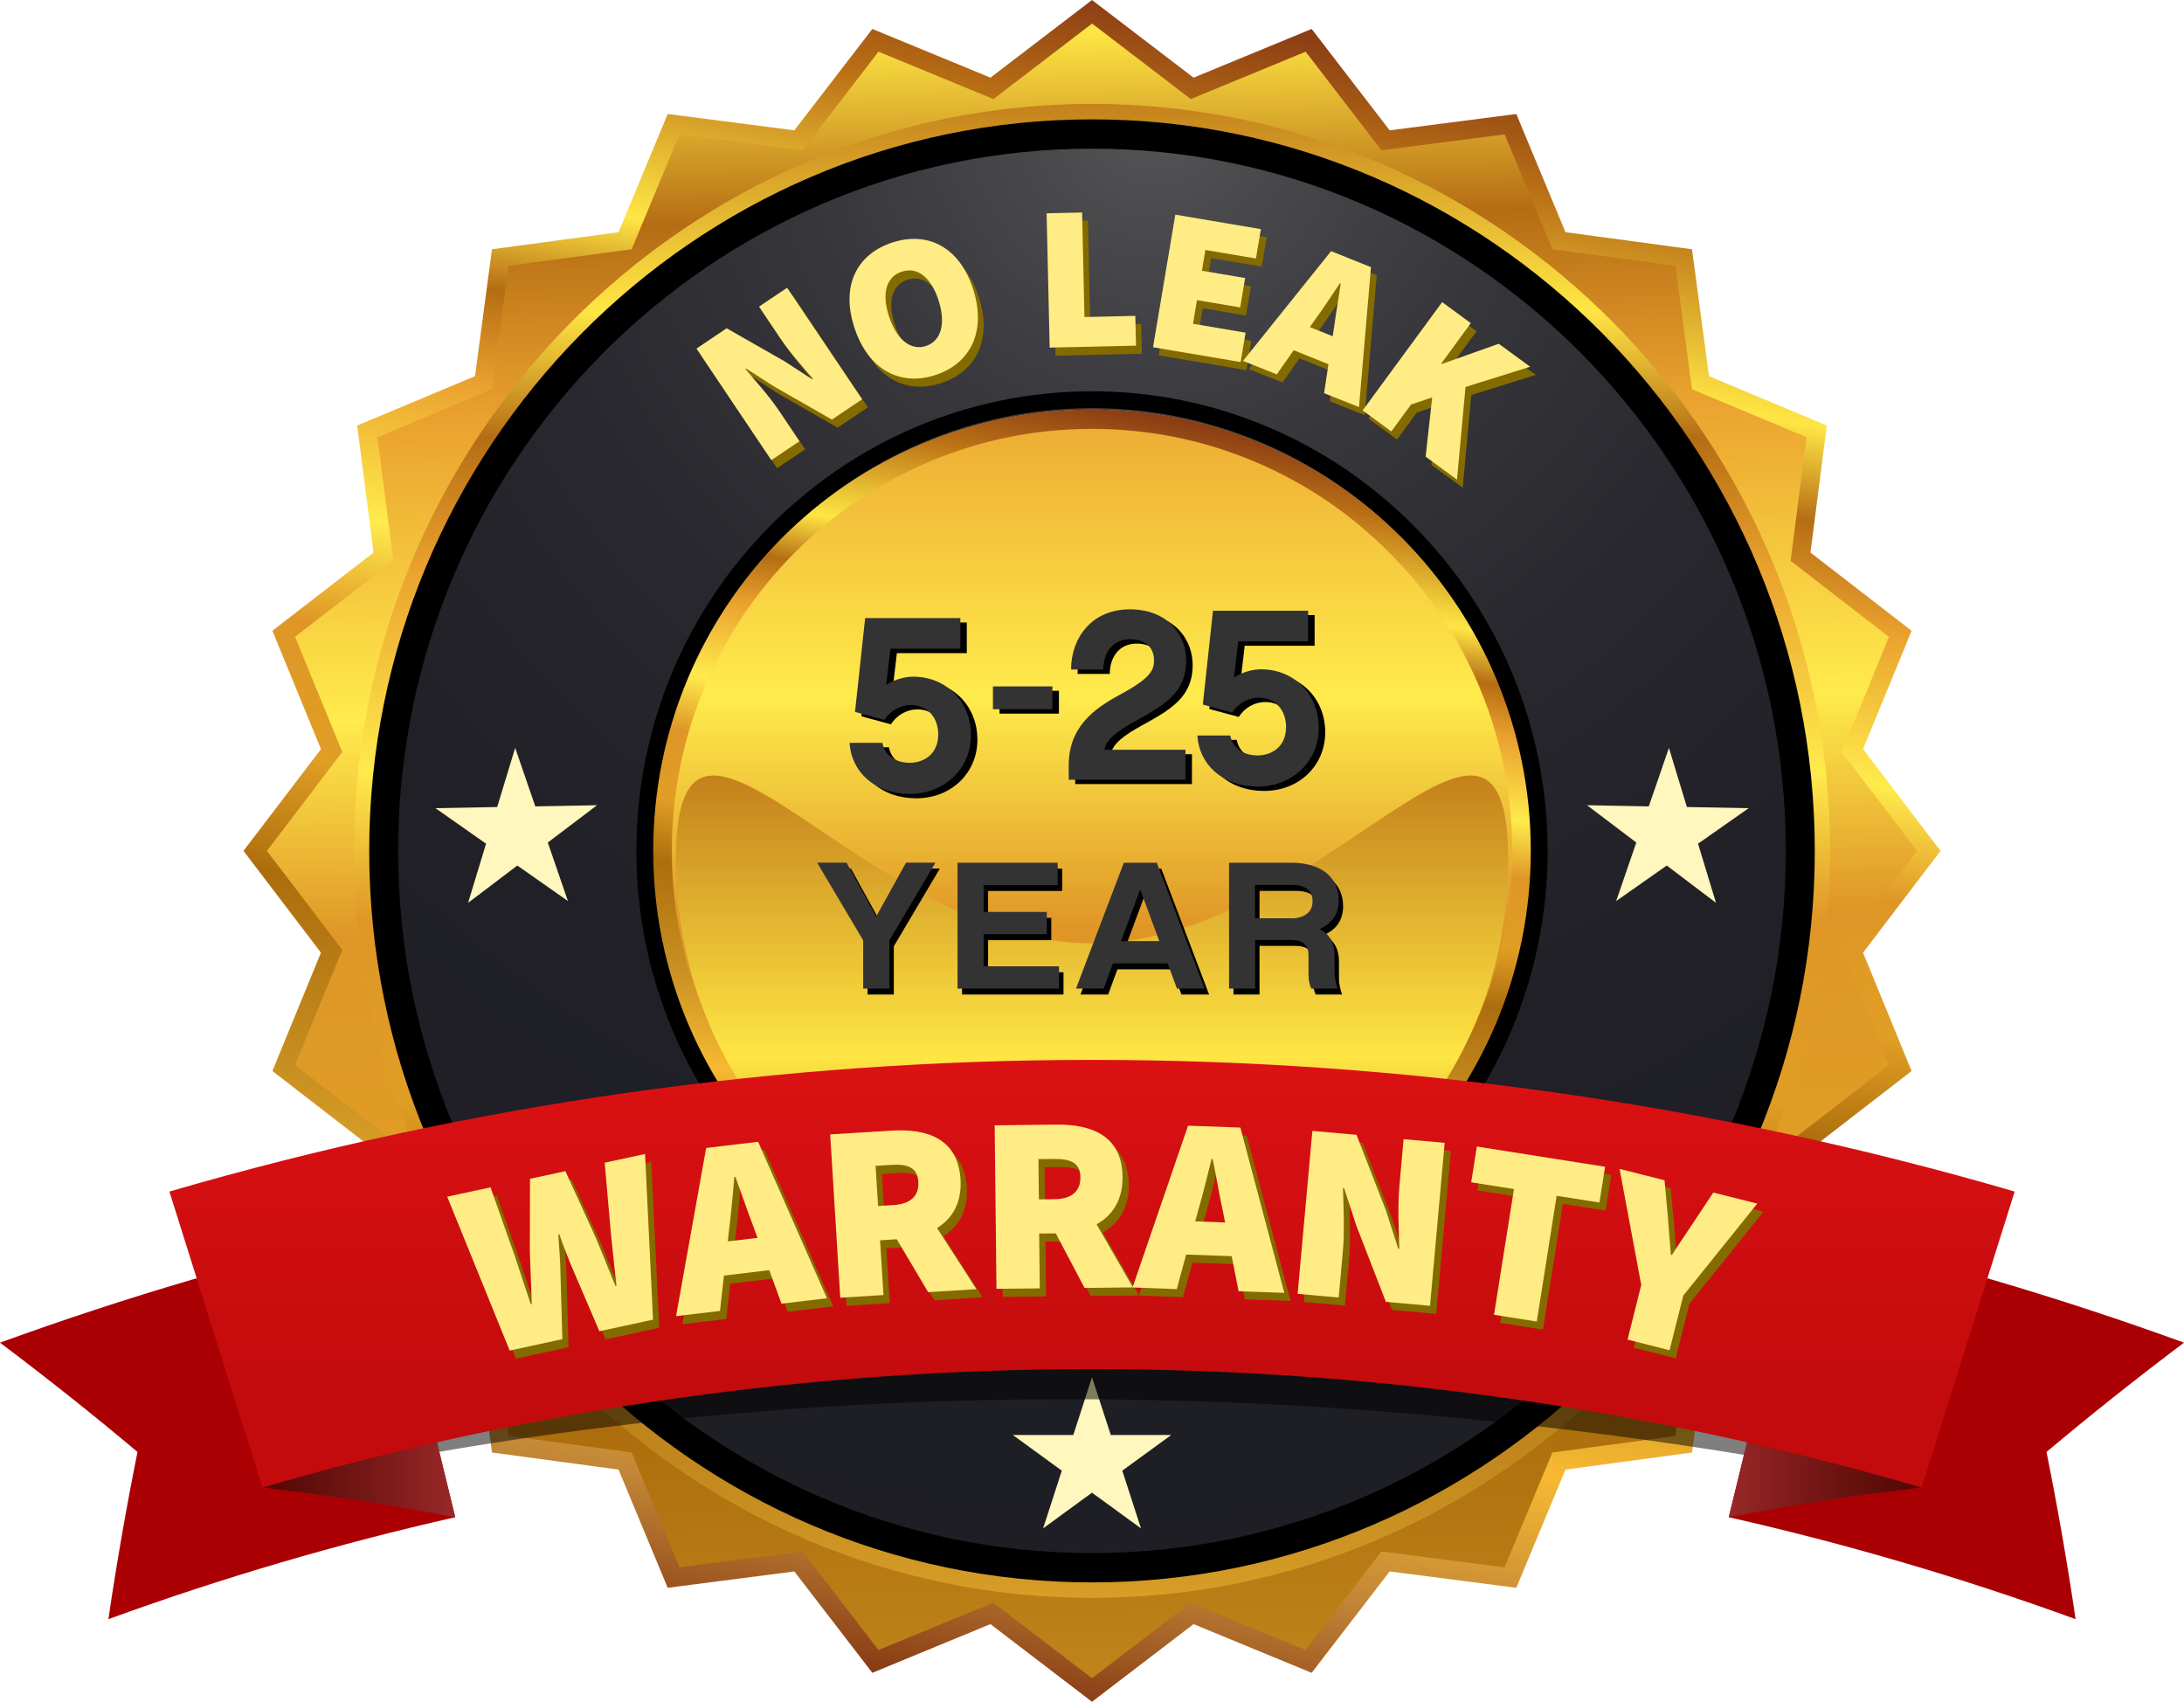
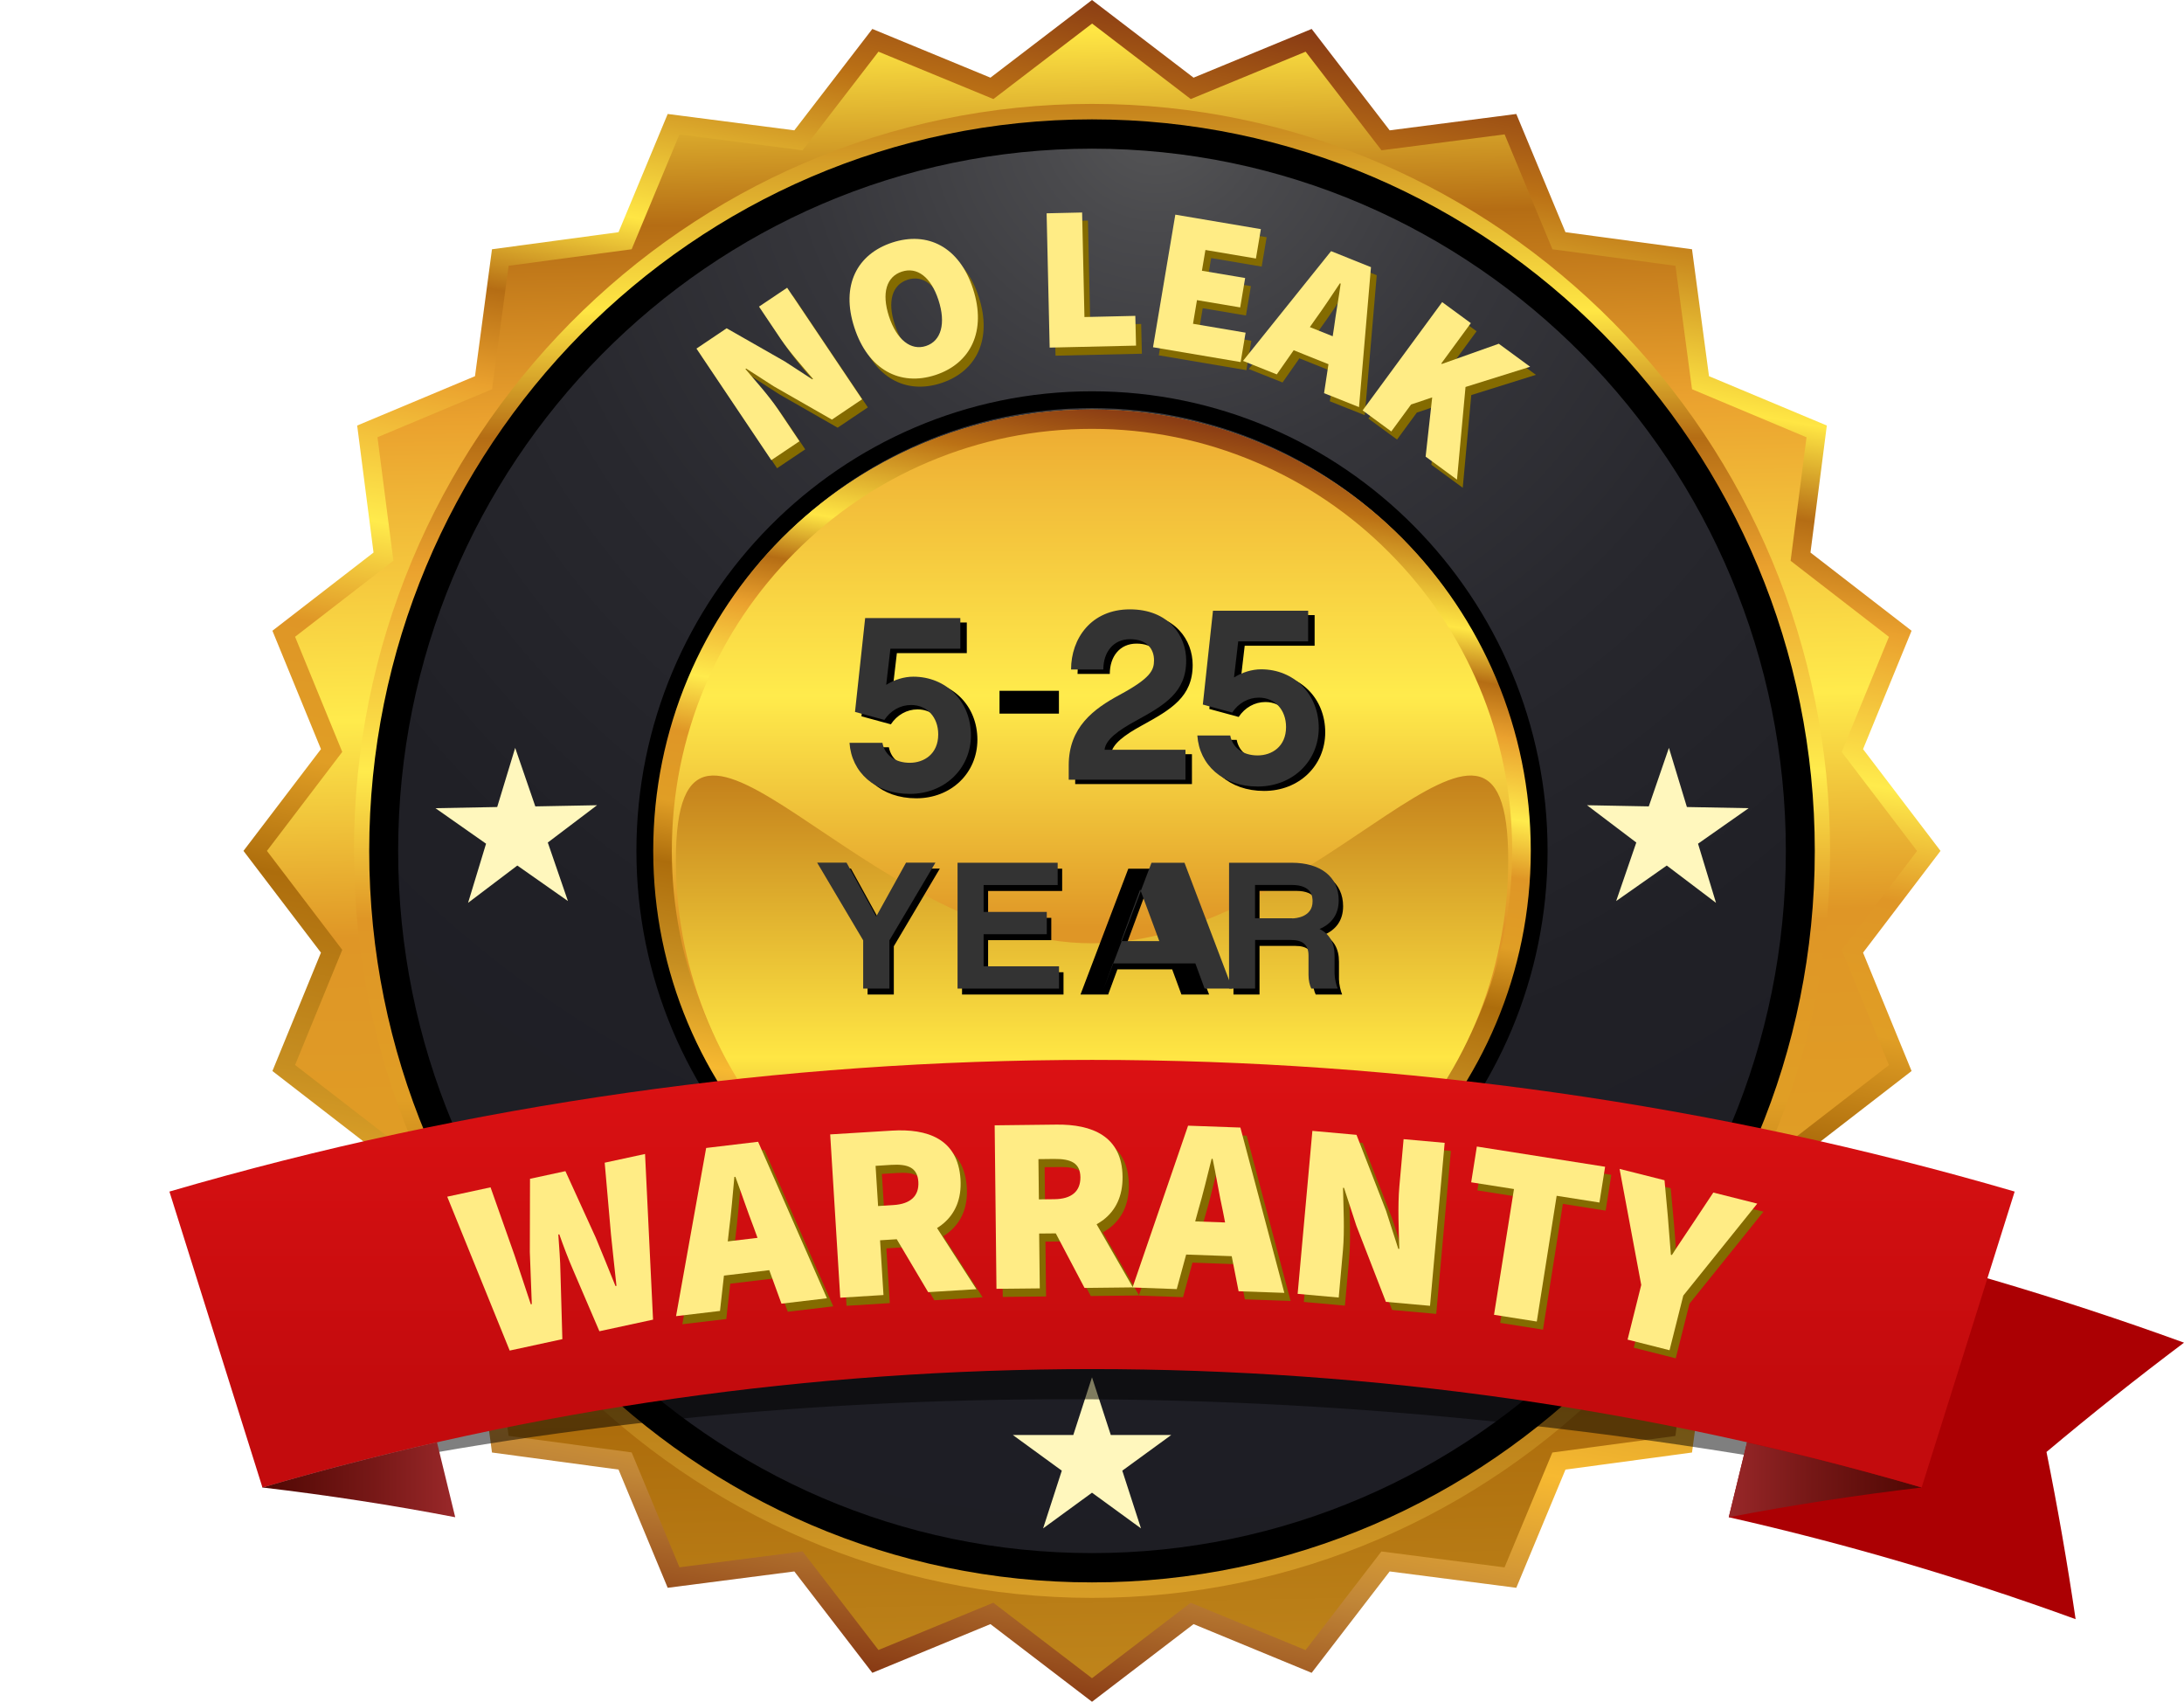
<svg xmlns="http://www.w3.org/2000/svg" version="1.1" id="_x31_0" x="0px" y="0px" viewBox="0 0 2430 1893.2" style="enable-background:new 0 0 2430 1893.2;" xml:space="preserve">
  <style type="text/css">
	.st0{fill:url(#SVGID_1_);}
	.st1{fill:url(#SVGID_2_);}
	.st2{fill:url(#SVGID_3_);}
	.st3{fill:url(#SVGID_4_);}
	.st4{fill:url(#SVGID_5_);}
	.st5{fill:url(#SVGID_6_);}
	.st6{fill:#333333;}
	.st7{display:none;}
	.st8{display:inline;}
	.st9{fill:#FFF7BD;}
	.st10{fill:#846B00;}
	.st11{fill:#FFEC85;}
	.st12{fill:url(#SVGID_7_);}
	.st13{opacity:0.5;}
	.st14{fill:#AB0003;}
	.st15{fill:url(#XMLID_2_);}
	.st16{fill:url(#XMLID_3_);}
	.st17{fill:url(#XMLID_4_);}
</style>
  <g>
    <g id="Badge_8_">
      <g>
        <linearGradient id="SVGID_1_" gradientUnits="userSpaceOnUse" x1="1184.406" y1="-628.64" x2="1256.448" y2="3075.521">
          <stop offset="0" style="stop-color:#883A14" />
          <stop offset="7.262570e-02" style="stop-color:#BB7115" />
          <stop offset="0.179" style="stop-color:#FFE644" />
          <stop offset="0.235" style="stop-color:#B56D14" />
          <stop offset="0.292" style="stop-color:#EAA12E" />
          <stop offset="0.382" style="stop-color:#FFEB4C" />
          <stop offset="0.447" style="stop-color:#DF9626" />
          <stop offset="0.527" style="stop-color:#E09E25" />
          <stop offset="0.596" style="stop-color:#AD6D0C" />
          <stop offset="0.706" style="stop-color:#C68E21" />
          <stop offset="0.816" style="stop-color:#F7B931" />
          <stop offset="0.909" style="stop-color:#C18637" />
          <stop offset="1" style="stop-color:#883A14" />
        </linearGradient>
        <polygon class="st0" points="1215,13.1 1326.4,98.3 1456,44.9 1541.6,156.1 1680.6,138.1 1734.6,267.8 1873.5,286.5      1892.1,425.7 2021.4,479.8 2003.5,619.2 2114.4,705 2061.2,834.9 2146.2,946.6 2061.2,1058.3 2114.4,1188.2 2003.5,1274      2021.4,1413.3 1892.1,1467.4 1873.5,1606.7 1734.6,1625.4 1680.6,1755 1541.6,1737 1456,1848.3 1326.4,1794.9 1215,1880.1      1103.7,1794.9 974,1848.3 888.5,1737 749.5,1755 695.5,1625.4 556.6,1606.7 538,1467.4 408.7,1413.3 426.6,1274 315.6,1188.2      368.9,1058.3 283.9,946.6 368.9,834.9 315.6,705 426.6,619.2 408.7,479.8 538,425.7 556.6,286.5 695.5,267.8 749.5,138.1      888.5,156.1 974,44.9 1103.7,98.3    " />
        <linearGradient id="SVGID_2_" gradientUnits="userSpaceOnUse" x1="1378.77" y1="18.034" x2="1051.314" y2="1875.13">
          <stop offset="0" style="stop-color:#883A14" />
          <stop offset="7.262570e-02" style="stop-color:#BB7115" />
          <stop offset="0.179" style="stop-color:#FFE644" />
          <stop offset="0.235" style="stop-color:#B56D14" />
          <stop offset="0.292" style="stop-color:#EAA12E" />
          <stop offset="0.382" style="stop-color:#FFEB4C" />
          <stop offset="0.447" style="stop-color:#DF9626" />
          <stop offset="0.527" style="stop-color:#E09E25" />
          <stop offset="0.596" style="stop-color:#AD6D0C" />
          <stop offset="0.706" style="stop-color:#C68E21" />
          <stop offset="0.816" style="stop-color:#F7B931" />
          <stop offset="0.909" style="stop-color:#C18637" />
          <stop offset="1" style="stop-color:#883A14" />
        </linearGradient>
        <path class="st1" d="M1215,1893.2l-113-86.4l-131.4,54.2l-86.8-112.8l-140.9,18.2l-54.7-131.5l-140.8-19l-18.9-141.2l-131.1-54.9     l18.2-141.3l-112.5-87l54-131.7l-86.2-113.2l86.2-113.2l-54-131.7l112.5-87l-18.2-141.3l131.1-54.9l18.9-141.2l140.8-19     l54.7-131.5l140.9,18.2l86.8-112.8l131.4,54.2L1215,0l113,86.4l131.4-54.2l86.8,112.8l140.9-18.2l54.7,131.5l140.8,19l18.9,141.2     l131.1,54.9l-18.2,141.3l112.5,87l-54,131.7l86.2,113.2l-86.2,113.2l54,131.7l-112.5,87l18.2,141.3l-131.1,54.9l-18.9,141.2     l-140.8,19l-54.7,131.5l-140.9-18.2l-86.8,112.8l-131.4-54.2L1215,1893.2z M1105.2,1783l109.8,84l109.8-84l127.8,52.7L1537,1726     l137,17.7l53.2-127.8l136.9-18.4l18.4-137.3l127.5-53.3l-17.7-137.4l109.4-84.6l-52.5-128.1l83.8-110.1l-83.8-110.1l52.5-128.1     l-109.4-84.6l17.7-137.4L1882.6,433l-18.4-137.3l-136.9-18.4l-53.2-127.8l-137,17.7l-84.4-109.7l-127.8,52.7l-109.8-84l-109.8,84     L977.4,57.5L893,167.2l-137-17.7l-53.2,127.8l-136.9,18.4L547.5,433L420,486.4l17.7,137.4l-109.4,84.6l52.5,128.1L297,946.6     l83.8,110.1l-52.5,128.1l109.4,84.6L420,1406.8l127.5,53.3l18.4,137.3l136.9,18.4l53.2,127.8l137-17.7l84.4,109.7L1105.2,1783z" />
      </g>
      <radialGradient id="SVGID_3_" cx="1256.909" cy="225.536" r="1001.795" gradientTransform="matrix(1.714 0 0 1.718 -867.724 -259.167)" gradientUnits="userSpaceOnUse">
        <stop offset="0" style="stop-color:#565657" />
        <stop offset="7.113427e-02" style="stop-color:#4A4A4D" />
        <stop offset="0.231" style="stop-color:#36363B" />
        <stop offset="0.413" style="stop-color:#28282E" />
        <stop offset="0.633" style="stop-color:#202026" />
        <stop offset="1" style="stop-color:#1D1D24" />
      </radialGradient>
      <path class="st2" d="M1215,1755.2c-442,0-801.6-362.8-801.6-808.7c0-445.9,359.6-808.7,801.6-808.7c442,0,801.6,362.8,801.6,808.7    C2016.6,1392.5,1657.1,1755.2,1215,1755.2z" />
      <g>
        <linearGradient id="SVGID_4_" gradientUnits="userSpaceOnUse" x1="1215.042" y1="-738.526" x2="1215.042" y2="3222.141">
          <stop offset="0" style="stop-color:#883A14" />
          <stop offset="7.262570e-02" style="stop-color:#BB7115" />
          <stop offset="0.179" style="stop-color:#FFE644" />
          <stop offset="0.235" style="stop-color:#B56D14" />
          <stop offset="0.292" style="stop-color:#EAA12E" />
          <stop offset="0.382" style="stop-color:#FFEB4C" />
          <stop offset="0.447" style="stop-color:#DF9626" />
          <stop offset="0.527" style="stop-color:#E09E25" />
          <stop offset="0.596" style="stop-color:#AD6D0C" />
          <stop offset="0.706" style="stop-color:#C68E21" />
          <stop offset="0.816" style="stop-color:#F7B931" />
          <stop offset="0.909" style="stop-color:#C18637" />
          <stop offset="1" style="stop-color:#883A14" />
        </linearGradient>
        <ellipse class="st3" cx="1215" cy="946.6" rx="489.1" ry="491" />
        <linearGradient id="SVGID_5_" gradientUnits="userSpaceOnUse" x1="1300.308" y1="463.015" x2="1129.776" y2="1430.15">
          <stop offset="0" style="stop-color:#883A14" />
          <stop offset="7.262570e-02" style="stop-color:#BB7115" />
          <stop offset="0.179" style="stop-color:#FFE644" />
          <stop offset="0.235" style="stop-color:#B56D14" />
          <stop offset="0.292" style="stop-color:#EAA12E" />
          <stop offset="0.382" style="stop-color:#FFEB4C" />
          <stop offset="0.447" style="stop-color:#DF9626" />
          <stop offset="0.527" style="stop-color:#E09E25" />
          <stop offset="0.596" style="stop-color:#AD6D0C" />
          <stop offset="0.706" style="stop-color:#C68E21" />
          <stop offset="0.816" style="stop-color:#F7B931" />
          <stop offset="0.909" style="stop-color:#C18637" />
          <stop offset="1" style="stop-color:#883A14" />
        </linearGradient>
        <path class="st4" d="M1215,477.1c63.1,0,124.3,12.4,182,36.9c55.7,23.6,105.7,57.5,148.6,100.6c43,43.1,76.7,93.3,100.2,149.2     c24.4,57.9,36.7,119.4,36.7,182.7c0,63.4-12.4,124.9-36.7,182.7c-23.6,55.9-57.3,106.1-100.2,149.2c-42.9,43.1-93,77-148.6,100.6     c-57.6,24.5-118.8,36.9-182,36.9c-63.1,0-124.3-12.4-182-36.9c-55.7-23.6-105.7-57.5-148.6-100.6c-43-43.1-76.7-93.3-100.2-149.2     c-24.4-57.9-36.7-119.4-36.7-182.7c0-63.4,12.4-124.9,36.7-182.7c23.6-55.9,57.3-106.1,100.2-149.2c42.9-43.1,93-77,148.6-100.6     C1090.7,489.5,1151.9,477.1,1215,477.1L1215,477.1z M1215,455.6c-270.1,0-489.1,219.8-489.1,491c0,271.2,219,491,489.1,491     c270.1,0,489.1-219.8,489.1-491C1704.2,675.4,1485.2,455.6,1215,455.6L1215,455.6z" />
      </g>
      <g>
        <g>
          <linearGradient id="SVGID_6_" gradientUnits="userSpaceOnUse" x1="1215.042" y1="568.726" x2="1215.042" y2="3964.721">
            <stop offset="0" style="stop-color:#883A14" />
            <stop offset="7.262570e-02" style="stop-color:#BB7115" />
            <stop offset="0.179" style="stop-color:#FFE644" />
            <stop offset="0.235" style="stop-color:#B56D14" />
            <stop offset="0.292" style="stop-color:#EAA12E" />
            <stop offset="0.382" style="stop-color:#FFEB4C" />
            <stop offset="0.447" style="stop-color:#DF9626" />
            <stop offset="0.527" style="stop-color:#E09E25" />
            <stop offset="0.596" style="stop-color:#AD6D0C" />
            <stop offset="0.706" style="stop-color:#C68E21" />
            <stop offset="0.816" style="stop-color:#F7B931" />
            <stop offset="0.909" style="stop-color:#C18637" />
            <stop offset="1" style="stop-color:#883A14" />
          </linearGradient>
          <path class="st5" d="M1678.1,957c0,256.7-207.3,464.9-463.1,464.9S752,1213.7,752,957c0-256.7,207.3,92.4,463.1,92.4      S1678.1,700.3,1678.1,957z" />
        </g>
      </g>
      <path d="M1215,1457.9c-279.5,0-506.9-229.4-506.9-511.3c0-281.9,227.4-511.3,506.9-511.3s506.9,229.4,506.9,511.3    C1721.9,1228.5,1494.5,1457.9,1215,1457.9z M1215,454c-269.2,0-488.2,221-488.2,492.5s219,492.5,488.2,492.5    s488.2-221,488.2-492.5S1484.2,454,1215,454z" />
      <g>
        <g>
          <path d="M1326.2,838.8v33.5h-129.9v-16c0-42.4,27.8-62.8,56.5-78.3c34.8-18.8,38.4-27.5,38.4-38.6c0-12.5-7.8-23.4-26.7-23.4      c-18.6,0-29.7,14.4-29.7,33.7h-35.9c0-34.5,22.4-66.9,65.4-66.9c43.2,0,62.7,29.4,62.7,56.9c0,35.6-24,49.5-56.2,67.2      c-18.9,10.3-33.5,20.7-34.6,32.1H1326.2z" />
          <path d="M1406.5,879.9c-38.8,0-64.9-24.1-67.1-56.8h36.6c2.7,14.1,14.6,22.2,30.5,22.2c15.7,0,31.6-9.7,31.6-31.6      c0-19.1-12.4-32.7-30.2-32.7c-11.8,0-22.8,6.1-29.7,16.6l-32.7-8.9l11.3-104.4h105.9v34.1h-77.8l-4.7,40.2      c9.1-5.8,20.1-9.1,30.2-9.1c36.3,0,64.1,27.4,64.1,65.3C1474.4,851.9,1445.3,879.9,1406.5,879.9z" />
          <rect x="1112.1" y="768.5" width="66.1" height="25.4" />
          <path d="M1019.5,888.1c-38.8,0-64.9-24.1-67.1-56.8H989c2.7,14.1,14.6,22.2,30.5,22.2c15.7,0,31.6-9.7,31.6-31.6      c0-19.1-12.4-32.7-30.2-32.7c-11.8,0-22.8,6.1-29.7,16.6l-32.7-8.9l11.3-104.4h105.9v34.1h-77.8l-4.7,40.2      c9.1-5.8,20.1-9.1,30.2-9.1c36.3,0,64.1,27.4,64.1,65.3C1087.4,860.1,1058.3,888.1,1019.5,888.1z" />
        </g>
        <g>
          <path class="st6" d="M1319,833.9v33.5h-129.9v-16c0-42.4,27.8-62.8,56.5-78.3c34.8-18.8,38.4-27.5,38.4-38.6      c0-12.5-7.8-23.4-26.7-23.4c-18.6,0-29.7,14.4-29.7,33.7h-35.9c0-34.5,22.4-66.9,65.4-66.9c43.2,0,62.7,29.4,62.7,56.9      c0,35.6-24,49.5-56.2,67.2c-18.9,10.3-33.5,20.7-34.6,32.1H1319z" />
          <path class="st6" d="M1399.3,875c-38.8,0-64.9-24.1-67.1-56.8h36.6c2.7,14.1,14.6,22.2,30.5,22.2c15.7,0,31.6-9.7,31.6-31.6      c0-19.1-12.4-32.7-30.2-32.7c-11.8,0-22.8,6.1-29.7,16.6l-32.7-8.9l11.3-104.4h105.9v34.1h-77.8l-4.7,40.2      c9.1-5.8,20.1-9.1,30.2-9.1c36.3,0,64.1,27.4,64.1,65.3C1467.2,847,1438.1,875,1399.3,875z" />
-           <rect x="1104.8" y="763.6" class="st6" width="66.1" height="25.4" />
          <path class="st6" d="M1012.3,883.2c-38.8,0-64.9-24.1-67.1-56.8h36.6c2.7,14.1,14.6,22.2,30.5,22.2c15.7,0,31.6-9.7,31.6-31.6      c0-19.1-12.4-32.7-30.2-32.7c-11.8,0-22.8,6.1-29.7,16.6l-32.7-8.9l11.3-104.4h105.9v34.1h-77.8l-4.7,40.2      c9.1-5.8,20.1-9.1,30.2-9.1c36.3,0,64.1,27.4,64.1,65.3C1080.2,855.2,1051,883.2,1012.3,883.2z" />
        </g>
        <g>
          <path d="M994.5,1106.4h-29.2v-53.7l-51.2-86.4h32.7l33,59.9l33.2-59.9h32.7l-51.2,86.4V1106.4z" />
          <path d="M1183.3,1106.4h-112.9v-140h111.4v24.8h-82.4v29.9h70.3v24.8h-70.3v35.7h83.9V1106.4z" />
          <path d="M1243.3,1078.4l-10.3,28h-30.8l53.2-140h36.7l53.2,140h-30.8l-10.3-28H1243.3z M1273.6,996.1l-21.3,57.5h42.6      L1273.6,996.1z" />
          <path d="M1493.3,1106.4h-29.4c-1.8-3.8-3.1-8.9-3.1-15.3v-21.4c0-11.9-6.2-17.4-19.8-17.4h-39.6v54.1h-29v-140h69.7      c31.9,0,52.3,15.5,52.3,41.8c0,15.9-8.1,26.2-21.3,31.9c10.8,5.4,16.7,15.1,16.7,29.9v19.6      C1489.8,1094.5,1491.6,1102.4,1493.3,1106.4z M1442.8,1028.3c3.7,0,22.6-1.4,22.6-18.8c0-4.6,0-18.4-23.3-18.4h-40.7v37.1      H1442.8z" />
        </g>
        <g>
          <path class="st6" d="M989.6,1099.8h-29.2v-53.7l-51.2-86.4h32.7l33,59.9l33.2-59.9h32.7l-51.2,86.4V1099.8z" />
          <path class="st6" d="M1178.3,1099.8h-112.9v-140h111.4v24.8h-82.4v29.9h70.3v24.8h-70.3v35.7h83.9V1099.8z" />
-           <path class="st6" d="M1238.3,1071.8l-10.3,28h-30.8l53.2-140h36.7l53.2,140h-30.8l-10.3-28H1238.3z M1268.6,989.5l-21.3,57.5      h42.6L1268.6,989.5z" />
+           <path class="st6" d="M1238.3,1071.8l-10.3,28l53.2-140h36.7l53.2,140h-30.8l-10.3-28H1238.3z M1268.6,989.5l-21.3,57.5      h42.6L1268.6,989.5z" />
          <path class="st6" d="M1488.4,1099.8h-29.4c-1.8-3.8-3.1-8.9-3.1-15.3v-21.4c0-11.9-6.2-17.4-19.8-17.4h-39.6v54.1h-29v-140h69.7      c31.9,0,52.3,15.5,52.3,41.8c0,15.9-8.1,26.2-21.3,31.9c10.8,5.4,16.7,15.1,16.7,29.9v19.6      C1484.9,1087.9,1486.6,1095.8,1488.4,1099.8z M1437.8,1021.7c3.7,0,22.6-1.4,22.6-18.8c0-4.6,0-18.4-23.3-18.4h-40.7v37.1      H1437.8z" />
        </g>
      </g>
      <g class="st7">
        <g class="st8">
          <path class="st9" d="M707.9,489.7l36.6,87.3l-9.4,10.5l-137.3-45.9l23.1-25.8l74.5,25.4l-31.5-73.3l17.5-19.5l76.4,23.3      l-33.5-71.1l23.1-25.7l60.7,131.3l-9.4,10.5L707.9,489.7z" />
          <path class="st9" d="M846.6,315.6l118.4,81L935.2,415l-22.8-16.4l-49.8,30.8l5.3,27.2l-29.4,18.2l-24-139.4L846.6,315.6z       M892.2,384.2l-44.8-32.2l10.5,53.5L892.2,384.2z" />
          <path class="st9" d="M943.1,266.4l55.6-18c12.1-3.9,23-3.6,32.8,1c9.8,4.6,16.3,11.8,19.5,21.7c4.4,13.7,0.6,26.2-11.5,37.4      c7.2,0.8,15.6,6.6,25.3,17.3c9.7,10.7,18.9,20.7,27.7,30.1l-34,11c-3.4-3.5-9.4-10.1-18.2-20.1c-8.8-9.9-15.5-15.9-20.2-18.1      c-4.7-2.1-9-2.5-13.1-1.2l-8.9,2.9l16.4,50.7l-31,10L943.1,266.4z M981.5,279.2l9.2,28.4l16.4-5.3c5.2-1.7,9-4.3,11.2-7.7      c2.3-3.5,2.6-7.5,1.2-12.1c-3-9.4-10.5-12.2-22.3-8.4L981.5,279.2z" />
          <path class="st9" d="M1101,222.9l58.2-5.1c12.6-1.1,23.2,1.7,31.7,8.3c8.5,6.6,13.3,15.2,14.2,25.6c1.3,14.4-5.3,25.7-19.6,33.9      c6.8,2.4,13.7,9.9,20.8,22.5c7,12.6,13.8,24.4,20.3,35.5l-35.6,3.1c-2.5-4.1-6.9-12-13.3-23.6c-6.3-11.6-11.5-19-15.6-22.1      c-4.1-3.1-8.2-4.5-12.5-4.1l-9.3,0.8l4.6,53l-32.5,2.8L1101,222.9z M1135.6,244l2.6,29.7l17.2-1.5c5.5-0.5,9.7-2.2,12.7-5      c3-2.9,4.3-6.7,3.8-11.5c-0.9-9.9-7.5-14.2-19.9-13.2L1135.6,244z" />
          <path class="st9" d="M1341.3,226.5l37.7,138.4l-34.6-5.3l-6.8-27.2l-57.9-8.8l-13.6,24.2l-34.1-5.2l72-121.7L1341.3,226.5z       M1331.6,308.3l-13.3-53.6l-26.7,47.5L1331.6,308.3z" />
          <path class="st9" d="M1569.9,304.5l-53.1,119.9l-25.2-11.1l-32-106.1l-34,76.8l-29.8-13.2l53.1-119.9l27.3,12.1l31.4,101.6      l32.5-73.3L1569.9,304.5z" />
          <path class="st9" d="M1717.8,413.4l-15,18.8l-37.1-29.5l-66.7,83.8l-25.5-20.3l66.7-83.8l-37.1-29.5l15-18.8L1717.8,413.4z" />
          <path class="st9" d="M1675.2,563.2l48.1-37.8l23.2-83.8l24.4,31.1l-14.9,47.8l50-3l24.3,31l-86.9,2.6l-48.1,37.8L1675.2,563.2z" />
        </g>
      </g>
      <g>
        <g>
          <path class="st10" d="M781.3,396.8l33.6-22.6l64.7,36.9l30.6,19.9l0.8-0.5c-10.5-12.3-25.7-29.3-36-44.5l-24.1-35.9l31.3-21      l83.4,124.1l-33.6,22.6l-64.8-37.1L836.6,419l-0.8,0.5c11,13.1,25.7,29.3,36,44.5l24.1,35.9l-31.3,21L781.3,396.8z" />
          <path class="st10" d="M957,373.4c-15.3-46.8,2.9-81.7,42.2-94.6c39.4-12.8,74.7,4.9,89.8,51.5c15.3,46.8-2.4,83-41.8,95.9      S972.3,420.2,957,373.4z M1050.6,342.9c-8.4-25.8-23.8-37.3-40.8-31.7c-17.1,5.6-22.7,23.9-14.3,49.7      c8.4,25.8,24.2,38.6,41.2,33S1059,368.7,1050.6,342.9z" />
          <path class="st10" d="M1171,246.3l39.5-0.9l2.6,116.3l56.6-1.3l0.8,33.1l-96.1,2.2L1171,246.3z" />
          <path class="st10" d="M1314.1,247.8l95.2,16.1l-5.5,32.7l-56.2-9.5l-3.9,23.1l48.1,8.1l-5.5,32.7l-48.1-8.1l-4.4,26.3l58.5,9.9      l-5.5,32.7l-97.5-16.5L1314.1,247.8z" />
          <path class="st10" d="M1487.4,288.4l44.4,17.8l-13.3,155.7l-38.9-15.5l11.2-73.8c1.9-14.6,5.2-32.8,7.3-48.1l-0.9-0.3      c-8.6,12.9-18.7,28.2-27.4,40.1l-42.8,61.2l-37.6-15L1487.4,288.4z M1443.1,364.6l67.9,27.2l-11.4,28.4l-67.9-27.2L1443.1,364.6      z" />
          <path class="st10" d="M1611,345.1l31.9,23.4l-32.9,44.9l0.7,0.5l63.3-22.5l34.9,25.6l-71.9,22.5l-9.5,103.1l-34.9-25.6l7.3-65.9      l-23.5,7.9l-22,30l-31.9-23.4L1611,345.1z" />
        </g>
      </g>
      <g>
        <g>
          <path class="st11" d="M774.9,387.8l33.6-22.6l64.7,36.9l30.6,19.9l0.8-0.5c-10.5-12.3-25.7-29.3-36-44.5l-24.1-35.9l31.3-21      l83.4,124.1l-33.6,22.6l-64.8-37.1L830.2,410l-0.8,0.5c11,13.1,25.7,29.3,36,44.5l24.1,35.9l-31.3,21L774.9,387.8z" />
          <path class="st11" d="M950.6,364.4c-15.3-46.8,2.9-81.7,42.2-94.6c39.4-12.8,74.7,4.9,89.8,51.5c15.3,46.8-2.4,83-41.8,95.9      S965.8,411.2,950.6,364.4z M1044.2,333.9c-8.4-25.8-23.8-37.3-40.8-31.7c-17.1,5.6-22.7,23.9-14.3,49.7      c8.4,25.8,24.2,38.6,41.2,33S1052.6,359.7,1044.2,333.9z" />
          <path class="st11" d="M1164.5,237.3l39.5-0.9l2.6,116.3l56.6-1.3l0.8,33.1l-96.1,2.2L1164.5,237.3z" />
          <path class="st11" d="M1307.7,238.8l95.2,16.1l-5.5,32.7l-56.2-9.5l-3.9,23.1l48.1,8.1l-5.5,32.7l-48.1-8.1l-4.4,26.3l58.5,9.9      l-5.5,32.7l-97.5-16.5L1307.7,238.8z" />
          <path class="st11" d="M1481,279.4l44.4,17.8l-13.3,155.7l-38.9-15.5l11.2-73.8c1.9-14.6,5.2-32.8,7.3-48.1l-0.9-0.3      c-8.6,12.9-18.7,28.2-27.4,40.1l-42.8,61.2l-37.6-15L1481,279.4z M1436.7,355.6l67.9,27.2l-11.4,28.4l-67.9-27.2L1436.7,355.6z" />
          <path class="st11" d="M1604.6,336.1l31.9,23.4l-32.9,44.9l0.7,0.5l63.3-22.5l34.9,25.6l-71.9,22.5l-9.5,103.1l-34.9-25.6      l7.3-65.9L1570,450l-22,30l-31.9-23.4L1604.6,336.1z" />
        </g>
      </g>
      <g>
        <polygon class="st9" points="1856.9,832 1876.9,897.8 1945.6,899.1 1889.3,938.6 1909.3,1004.4 1854.5,962.9 1798.2,1002.4      1820.6,937.3 1765.8,895.8 1834.5,897.1    " />
        <polygon class="st9" points="573.2,832 553.2,897.8 484.5,899.1 540.8,938.6 520.8,1004.4 575.6,962.9 631.9,1002.4 609.5,937.3      664.3,895.8 595.6,897.1    " />
        <polygon class="st9" points="1215,1532.2 1235.9,1596.4 1303.2,1596.4 1248.7,1636.1 1269.5,1700.3 1215,1660.6 1160.6,1700.3      1181.4,1636.1 1126.9,1596.4 1194.2,1596.4    " />
      </g>
      <linearGradient id="SVGID_7_" gradientUnits="userSpaceOnUse" x1="1215.043" y1="-105.968" x2="1215.043" y2="2418.422">
        <stop offset="0" style="stop-color:#883A14" />
        <stop offset="7.262570e-02" style="stop-color:#BB7115" />
        <stop offset="0.179" style="stop-color:#FFE644" />
        <stop offset="0.235" style="stop-color:#B56D14" />
        <stop offset="0.292" style="stop-color:#EAA12E" />
        <stop offset="0.382" style="stop-color:#FFEB4C" />
        <stop offset="0.447" style="stop-color:#DF9626" />
        <stop offset="0.527" style="stop-color:#E09E25" />
        <stop offset="0.596" style="stop-color:#AD6D0C" />
        <stop offset="0.706" style="stop-color:#C68E21" />
        <stop offset="0.816" style="stop-color:#F7B931" />
        <stop offset="0.909" style="stop-color:#C18637" />
        <stop offset="1" style="stop-color:#883A14" />
      </linearGradient>
      <path class="st12" d="M1215,115.6c-452.8,0-821.2,372.8-821.2,831s368.4,831,821.2,831s821.2-372.8,821.2-831    S1667.8,115.6,1215,115.6z M1215,1737.6c-431,0-781.7-354.8-781.7-791s350.7-791,781.7-791s781.7,354.8,781.7,791    S1646.1,1737.6,1215,1737.6z" />
      <path d="M1215,132.8c-443.4,0-804.2,365-804.2,813.8s360.8,813.8,804.2,813.8s804.2-365,804.2-813.8S1658.5,132.8,1215,132.8z     M1215,1727.8c-425.7,0-772-350.4-772-781.2s346.3-781.2,772-781.2s772,350.4,772,781.2S1640.7,1727.8,1215,1727.8z" />
    </g>
    <g id="ribbon_9_">
      <g>
        <g id="Ribbon_8_">
          <path id="XMLID_48_" class="st13" d="M291.9,1571.6c578.5-110.8,1218.9-105.1,1846.1,0v83.2c-627.1-128.5-1267.6-133.3-1846.1,0      L291.9,1571.6z" />
          <path id="XMLID_47_" class="st14" d="M2309.4,1801.3c-126.6-46.1-255.5-83.9-385.9-113.4c26-106.7,52.1-213.4,78.1-320.1      c144.8,32.8,287.9,74.8,428.4,125.9c-52.5,39.5-103.5,80-153,121.6C2289.5,1677.4,2300.3,1739.4,2309.4,1801.3z" />
-           <path id="XMLID_46_" class="st14" d="M120.6,1801.3c126.6-46.1,255.5-83.9,385.9-113.4c-26-106.7-52.1-213.4-78.1-320.1      c-144.8,32.8-287.9,74.8-428.4,125.9c52.5,39.5,103.5,80,153,121.6C140.5,1677.4,129.7,1739.4,120.6,1801.3z" />
          <linearGradient id="XMLID_2_" gradientUnits="userSpaceOnUse" x1="255.349" y1="1646.184" x2="539.596" y2="1646.184">
            <stop offset="0" style="stop-color:#4A0400" />
            <stop offset="0.199" style="stop-color:#560A06" />
            <stop offset="0.561" style="stop-color:#771817" />
            <stop offset="1" style="stop-color:#A62E30" />
          </linearGradient>
          <path id="XMLID_45_" class="st15" d="M291.9,1654.8c72.9,8.6,144.5,19.6,214.6,33.1c-6.8-27.8-13.6-55.6-20.3-83.4      C421,1619.3,356.3,1636,291.9,1654.8z" />
          <linearGradient id="XMLID_3_" gradientUnits="userSpaceOnUse" x1="1886.89" y1="1646.184" x2="2171.137" y2="1646.184">
            <stop offset="0" style="stop-color:#A62E30" />
            <stop offset="0.439" style="stop-color:#771817" />
            <stop offset="0.801" style="stop-color:#560A06" />
            <stop offset="1" style="stop-color:#4A0400" />
          </linearGradient>
          <path id="XMLID_44_" class="st16" d="M2138.1,1654.8c-72.9,8.6-144.5,19.6-214.6,33.1c6.8-27.8,13.6-55.6,20.3-83.4      C2009,1619.3,2073.7,1636,2138.1,1654.8z" />
          <linearGradient id="XMLID_4_" gradientUnits="userSpaceOnUse" x1="1214.999" y1="1185.251" x2="1214.999" y2="1548.388">
            <stop offset="0" style="stop-color:#DB1113" />
            <stop offset="1" style="stop-color:#C30B0D" />
          </linearGradient>
          <path id="XMLID_43_" class="st17" d="M2138.1,1654.8c-601.8-175.6-1244.3-175.6-1846.1,0c-34.5-109.7-69-219.5-103.5-329.2      c669.3-195.3,1383.8-195.3,2053.1,0C2207.1,1435.3,2172.6,1545,2138.1,1654.8z" />
        </g>
      </g>
      <g>
        <g>
-           <path class="st10" d="M504.5,1340.3l48.2-10.4l26.7,75.6c5.9,18.2,12.2,36.3,18.1,54.5l1.1-0.2c-0.7-19.3-1.5-38.9-2.2-58      l0.2-81.4l39.4-8.5l33.8,74.1c7.1,17.1,14.6,35.5,21.9,53.7l1.1-0.2c-2.2-19.3-4.1-38.7-6.1-57.1l-7-79.9l44.9-9.7l8.9,184.3      l-59.7,12.9l-29-67.6c-5.7-13.1-11.1-27.4-15.6-40.2l-1.1,0.2c0.9,13.5,2.2,28.7,2.4,43l2.1,73.4l-58.6,12.7L504.5,1340.3z" />
          <path class="st10" d="M792.7,1286.1l57.8-6.9l76.6,174.1l-50.6,6l-31.1-85.4c-6.5-16.7-13.6-38.1-20.2-55.7l-1.1,0.1      c-1.7,18.8-3.6,41-5.9,58.8l-10.1,90.3l-48.9,5.8L792.7,1286.1z M789.7,1393.3l88.4-10.6l4.4,37l-88.4,10.6L789.7,1393.3z" />
          <path class="st10" d="M930.7,1271l68.7-4.2c39.1-2.4,73.5,8.9,76.3,54.2c2.7,43.9-29.7,64.1-68.8,66.5l-20.7,1.3l3.8,60.9      l-48.1,3L930.7,1271z M1001.2,1349.6c19-1.2,28.5-10.2,27.6-25.8c-1-15.7-11.3-20.1-30.3-18.9l-17.3,1.1l2.8,44.7L1001.2,1349.6      z M997.4,1375.4l30.4-33.9l65.5,101.7l-53.7,3.3L997.4,1375.4z" />
          <path class="st10" d="M1113.7,1260.9l68.9-0.8c39.2-0.4,72.9,12.6,73.4,58c0.5,44-32.9,62.5-72.1,63l-20.7,0.2l0.7,61l-48.2,0.5      L1113.7,1260.9z M1180.1,1343.1c19-0.2,29-8.7,28.9-24.4c-0.2-15.7-10.3-20.6-29.3-20.4l-17.4,0.2l0.5,44.8L1180.1,1343.1z       M1175.1,1368.6l32.1-32.3l60.2,104.9l-53.8,0.6L1175.1,1368.6z" />
          <path class="st10" d="M1328.9,1261.3l58.2,2.1l48.9,183.9l-50.9-1.8l-17.5-89.2c-3.9-17.5-7.5-39.8-11.4-58.1l-1.1,0      c-4.6,18.3-9.8,40-14.9,57.2l-23.9,87.7l-49.2-1.8L1328.9,1261.3z M1309.4,1366.8l89,3.2l-1.3,37.2l-89-3.2L1309.4,1366.8z" />
          <path class="st10" d="M1467.1,1267.1l49.1,4.4l32.9,84.5l13.6,42.3l1.1,0.1c-0.5-19.7-1.9-47.4,0.1-69.7l4.7-52.4l45.7,4.1      l-16.3,181.3l-49.1-4.4l-32.9-84.8l-13.7-42l-1.1-0.1c0.4,20.8,1.9,47.4-0.1,69.7l-4.7,52.4l-45.7-4.1L1467.1,1267.1z" />
          <path class="st10" d="M1691.4,1331.8l-47.6-7.5l6.3-39.8l142.7,22.5l-6.3,39.8l-47.6-7.5l-22.1,139.9l-47.6-7.5L1691.4,1331.8z" />
          <path class="st10" d="M1833,1438.5l-24.1-129.1l50,12.6l3.7,40.2c1,14.4,2.3,27.7,3.4,42.7l1.1,0.3      c8.1-12.7,15.8-23.7,23.8-35.9l22.3-33.6l48.9,12.3l-82.3,102.3l-15.3,60.8l-46.7-11.8L1833,1438.5z" />
        </g>
      </g>
      <g>
        <g>
          <path class="st11" d="M497.6,1331.3l48.2-10.4l26.7,75.6c5.9,18.2,12.2,36.3,18.1,54.5l1.1-0.2c-0.7-19.3-1.5-38.9-2.2-58      l0.2-81.4l39.4-8.5l33.8,74.1c7.1,17.1,14.6,35.5,21.9,53.7l1.1-0.2c-2.2-19.3-4.1-38.7-6.1-57.1l-7-79.9l44.9-9.7l8.9,184.3      l-59.7,12.9l-29-67.6c-5.7-13.1-11.1-27.4-15.6-40.2l-1.1,0.2c0.9,13.5,2.2,28.7,2.4,43l2.1,73.4l-58.6,12.7L497.6,1331.3z" />
          <path class="st11" d="M785.7,1277.1l57.8-6.9l76.6,174.1l-50.6,6l-31.1-85.4c-6.5-16.7-13.6-38.1-20.2-55.7l-1.1,0.1      c-1.7,18.8-3.6,41-5.9,58.8l-10.1,90.3l-48.9,5.8L785.7,1277.1z M782.7,1384.3l88.4-10.6l4.4,37l-88.4,10.6L782.7,1384.3z" />
          <path class="st11" d="M923.7,1262l68.7-4.2c39.1-2.4,73.5,8.9,76.3,54.2c2.7,43.9-29.7,64.1-68.8,66.5l-20.7,1.3l3.8,60.9      l-48.1,3L923.7,1262z M994.2,1340.6c19-1.2,28.5-10.2,27.6-25.8c-1-15.7-11.3-20.1-30.3-18.9l-17.3,1.1l2.8,44.7L994.2,1340.6z       M990.5,1366.4l30.4-33.9l65.5,101.7l-53.7,3.3L990.5,1366.4z" />
          <path class="st11" d="M1106.7,1251.9l68.9-0.8c39.2-0.4,72.9,12.6,73.4,58c0.5,44-32.9,62.5-72.1,63l-20.7,0.2l0.7,61l-48.2,0.5      L1106.7,1251.9z M1173.2,1334.1c19-0.2,29-8.7,28.9-24.4c-0.2-15.7-10.3-20.6-29.3-20.4l-17.4,0.2l0.5,44.8L1173.2,1334.1z       M1168.1,1359.6l32.1-32.3l60.3,104.9l-53.8,0.6L1168.1,1359.6z" />
          <path class="st11" d="M1321.9,1252.3l58.2,2.1l48.9,183.9l-50.9-1.8l-17.5-89.2c-3.9-17.5-7.5-39.8-11.4-58.1l-1.1,0      c-4.6,18.3-9.8,40-14.9,57.2l-23.9,87.7l-49.2-1.8L1321.9,1252.3z M1302.5,1357.8l89,3.2l-1.3,37.2l-89-3.2L1302.5,1357.8z" />
          <path class="st11" d="M1460.2,1258.1l49.1,4.4l32.9,84.5l13.6,42.3l1.1,0.1c-0.5-19.7-1.9-47.4,0.1-69.7l4.7-52.4l45.7,4.1      l-16.3,181.3l-49.1-4.4l-32.9-84.8l-13.7-42l-1.1-0.1c0.4,20.8,1.9,47.4-0.1,69.7l-4.7,52.4l-45.7-4.1L1460.2,1258.1z" />
          <path class="st11" d="M1684.5,1322.8l-47.6-7.5l6.3-39.8l142.7,22.5l-6.3,39.8l-47.6-7.5l-22.1,139.9l-47.6-7.5L1684.5,1322.8z" />
          <path class="st11" d="M1826.1,1429.5l-24.1-129.1l50,12.6l3.7,40.2c1,14.4,2.3,27.7,3.4,42.7l1.1,0.3      c8.1-12.7,15.8-23.7,23.8-35.9l22.3-33.6l48.9,12.3l-82.3,102.3l-15.3,60.8l-46.7-11.8L1826.1,1429.5z" />
        </g>
      </g>
    </g>
  </g>
</svg>